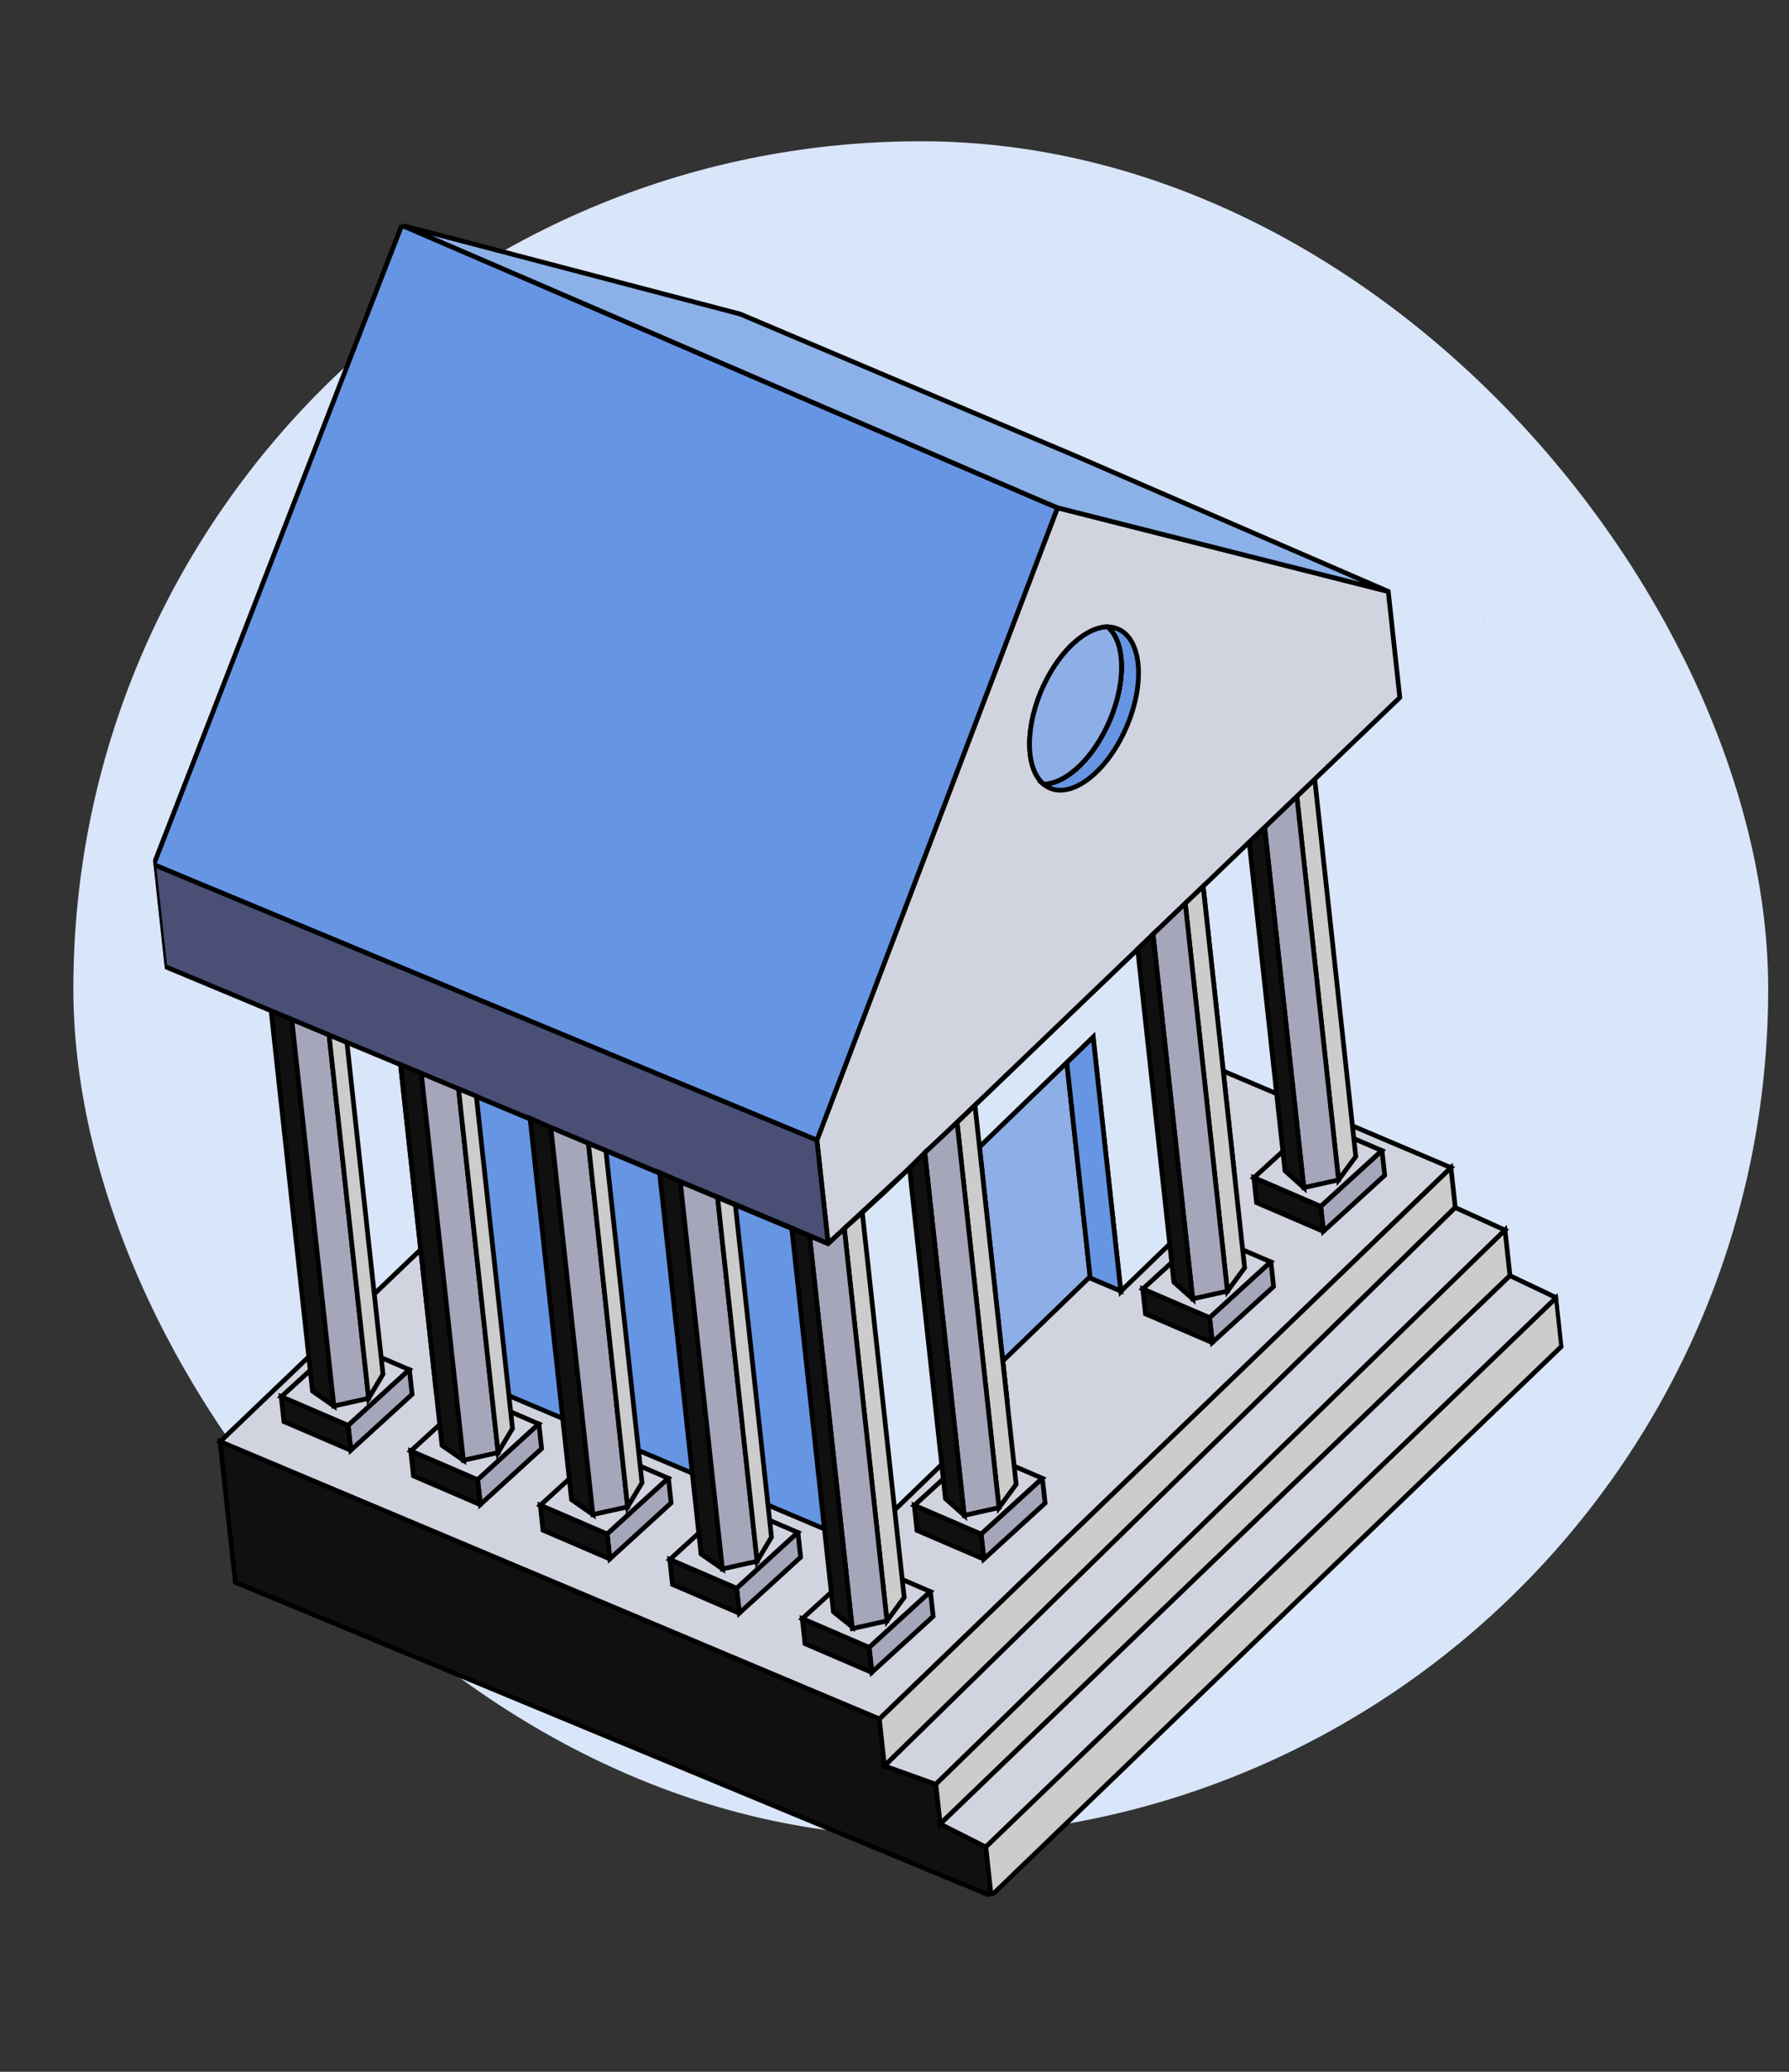
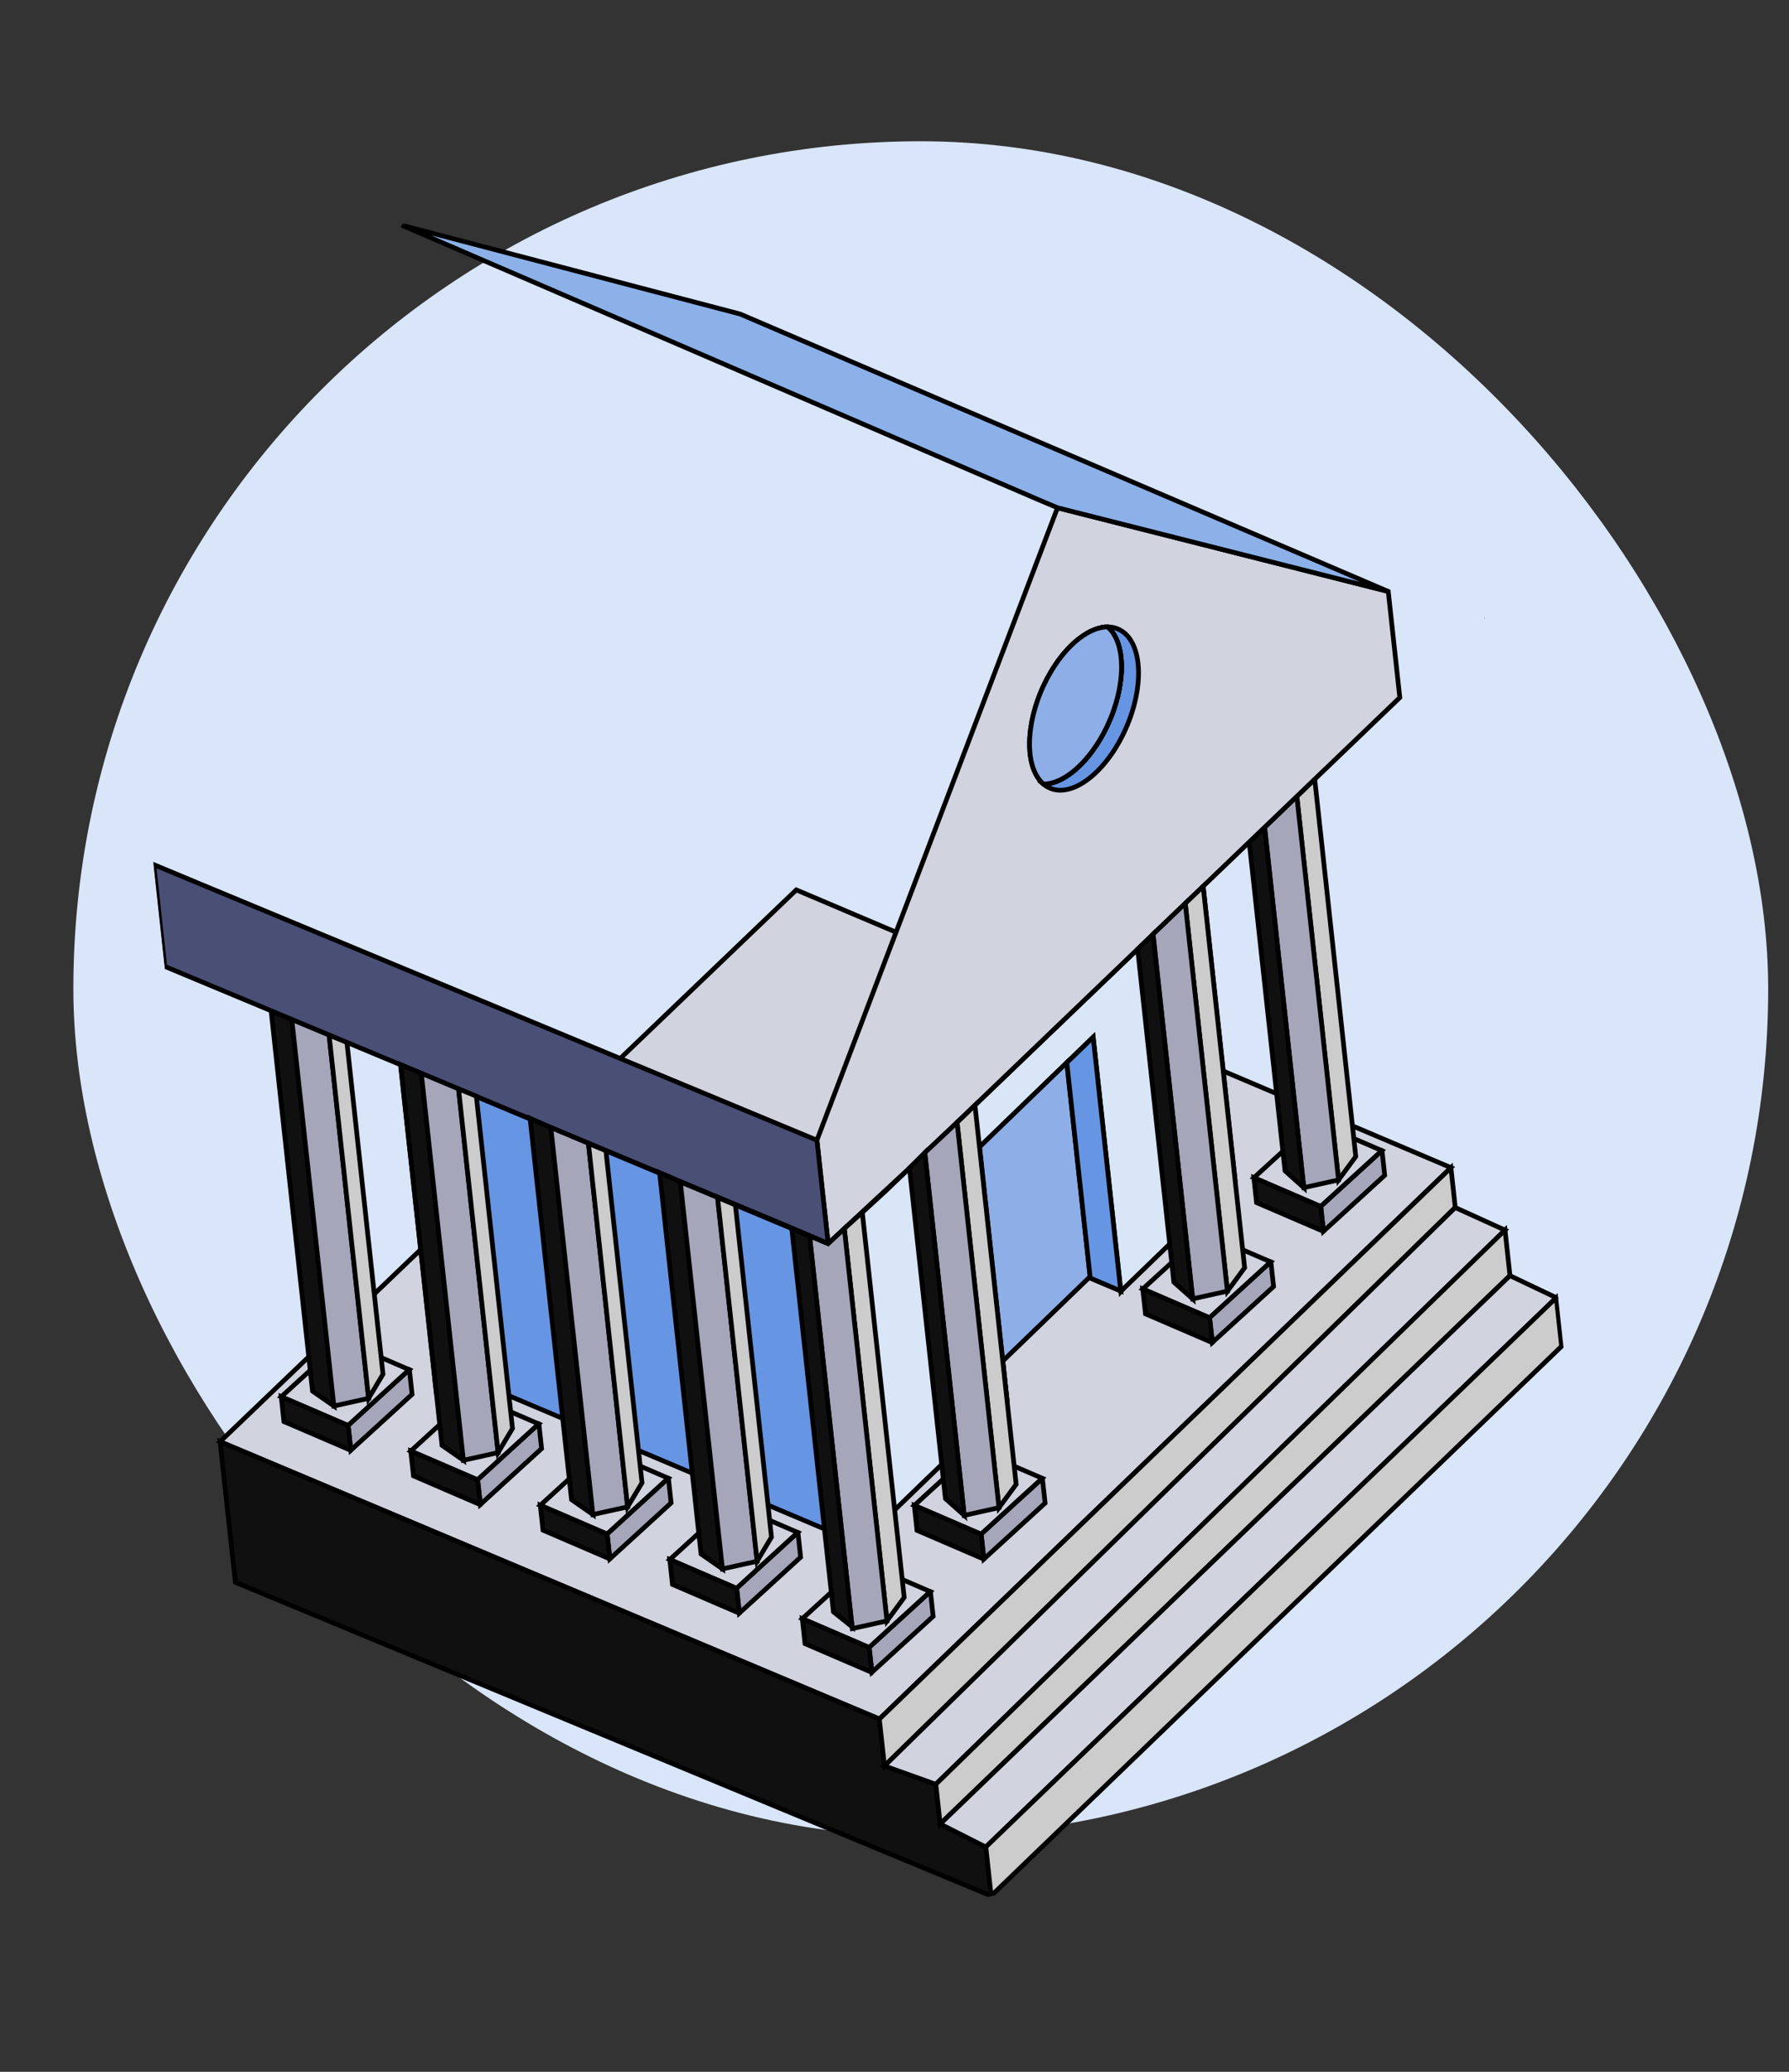
<svg xmlns="http://www.w3.org/2000/svg" width="38" height="44" viewBox="0 0 38 44" fill="none">
  <rect x="0" y="0" width="38" height="44" fill="#333333" stroke="none" />
  <rect x="1.558" y="3" width="36" height="36" rx="18" fill="#D9E5F8" />
  <g clip-path="url(#clip0_1936_16555)">
    <path d="M4.674 30.618L18.679 36.508L30.819 24.798L16.914 18.899L4.674 30.618Z" fill="#D1D3DF" stroke="black" stroke-width="0.1" stroke-miterlimit="10" />
    <path d="M4.674 30.617L18.679 36.507L18.787 37.503L19.878 37.893L19.97 38.736L20.941 39.226L21.053 40.264L4.999 33.604L4.674 30.617Z" fill="#101010" stroke="black" stroke-width="0.1" stroke-miterlimit="10" />
    <path d="M30.819 24.799L18.678 36.509L18.787 37.505L30.911 25.645L30.819 24.799Z" fill="#CCCCCC" stroke="black" stroke-width="0.1" stroke-miterlimit="10" />
    <path d="M31.968 26.125L30.91 25.645L18.787 37.504L19.877 37.894L31.968 26.125Z" fill="#D1D3DF" stroke="black" stroke-width="0.1" stroke-miterlimit="10" />
    <path d="M31.968 26.123L32.073 27.091L19.97 38.736L19.878 37.893L31.968 26.123Z" fill="#CCCCCC" stroke="black" stroke-width="0.1" stroke-miterlimit="10" />
    <path d="M33.057 27.56L32.073 27.092L19.97 38.737L20.94 39.227L33.057 27.56Z" fill="#D1D3DF" stroke="black" stroke-width="0.1" stroke-miterlimit="10" />
    <path d="M33.057 27.559L33.17 28.591L21.053 40.263L20.94 39.225L33.057 27.559Z" fill="#CCCCCC" stroke="black" stroke-width="0.1" stroke-miterlimit="10" />
    <path d="M29.349 24.437L29.355 24.432" stroke="black" stroke-width="0.1" stroke-miterlimit="10" />
    <path d="M28.054 25.62L28.111 26.149L28.483 25.81L29.412 24.961L29.356 24.439L29.351 24.436L28.054 25.62Z" fill="#A5A6BA" stroke="black" stroke-width="0.1" stroke-miterlimit="10" />
    <path d="M26.634 25.012L28.051 25.622L28.054 25.619L29.351 24.436L27.933 23.825L26.634 25.012Z" fill="#D1D3DF" stroke="black" stroke-width="0.1" stroke-miterlimit="10" />
    <path d="M26.633 25.011L26.69 25.54L27.675 25.964L28.108 26.15L28.108 26.15L28.111 26.148L28.054 25.623L28.05 25.622L26.633 25.011Z" fill="#101010" stroke="black" stroke-width="0.1" stroke-miterlimit="10" />
    <path d="M28.107 26.151L28.112 26.154" stroke="black" stroke-width="0.1" stroke-miterlimit="10" />
    <path d="M28.112 26.153L28.111 26.148" stroke="black" stroke-width="0.1" stroke-miterlimit="10" />
    <path d="M29.356 24.44L29.355 24.432" stroke="black" stroke-width="0.1" stroke-miterlimit="10" />
    <path d="M27.546 16.912L28.432 25.059L28.798 24.562L27.926 16.549L27.546 16.912Z" fill="#CCCCCC" stroke="black" stroke-width="0.1" stroke-miterlimit="10" />
    <path d="M26.862 17.57L27.694 25.222L28.432 25.059L27.546 16.912L26.862 17.57Z" fill="#A5A6BA" stroke="black" stroke-width="0.1" stroke-miterlimit="10" />
    <path d="M26.535 17.884L27.295 24.866L27.694 25.223L26.862 17.57L26.535 17.884Z" fill="#101010" stroke="black" stroke-width="0.1" stroke-miterlimit="10" />
    <path d="M26.989 26.8L26.994 26.795" stroke="black" stroke-width="0.1" stroke-miterlimit="10" />
    <path d="M25.693 27.982L25.751 28.51L26.123 28.171L27.052 27.323L26.995 26.8L26.99 26.798L25.693 27.982Z" fill="#A5A6BA" stroke="black" stroke-width="0.1" stroke-miterlimit="10" />
    <path d="M24.273 27.375L25.69 27.986L25.693 27.983L26.99 26.799L25.572 26.189L24.273 27.375Z" fill="#D1D3DF" stroke="black" stroke-width="0.1" stroke-miterlimit="10" />
    <path d="M24.273 27.375L24.331 27.903L25.316 28.327L25.748 28.513L25.748 28.513L25.751 28.511L25.694 27.987L25.691 27.985L24.273 27.375Z" fill="#101010" stroke="black" stroke-width="0.1" stroke-miterlimit="10" />
    <path d="M26.995 26.803L26.994 26.795" stroke="black" stroke-width="0.1" stroke-miterlimit="10" />
    <path d="M22.137 31.398L22.142 31.393" stroke="black" stroke-width="0.1" stroke-miterlimit="10" />
    <path d="M20.84 32.581L20.898 33.11L21.27 32.771L22.199 31.922L22.142 31.4L22.137 31.398L20.84 32.581Z" fill="#A5A6BA" stroke="black" stroke-width="0.1" stroke-miterlimit="10" />
    <path d="M19.421 31.971L20.838 32.581L20.841 32.578L22.138 31.395L20.72 30.784L19.421 31.971Z" fill="#D1D3DF" stroke="black" stroke-width="0.1" stroke-miterlimit="10" />
    <path d="M19.421 31.972L19.478 32.501L20.463 32.925L20.895 33.111L20.896 33.111L20.898 33.109L20.841 32.584L20.838 32.583L19.421 31.972Z" fill="#101010" stroke="black" stroke-width="0.1" stroke-miterlimit="10" />
    <path d="M22.143 31.401L22.142 31.393" stroke="black" stroke-width="0.1" stroke-miterlimit="10" />
    <path d="M16.943 32.546L16.948 32.541" stroke="black" stroke-width="0.1" stroke-miterlimit="10" />
    <path d="M15.647 33.73L15.704 34.258L16.077 33.919L17.006 33.071L16.949 32.548L16.944 32.546L15.647 33.73Z" fill="#A5A6BA" stroke="black" stroke-width="0.1" stroke-miterlimit="10" />
    <path d="M14.227 33.121L15.644 33.732L15.647 33.729L16.944 32.545L15.527 31.935L14.227 33.121Z" fill="#D1D3DF" stroke="black" stroke-width="0.1" stroke-miterlimit="10" />
    <path d="M14.227 33.121L14.284 33.649L15.269 34.074L15.702 34.26L15.702 34.26L15.705 34.257L15.648 33.733L15.644 33.731L14.227 33.121Z" fill="#101010" stroke="black" stroke-width="0.1" stroke-miterlimit="10" />
    <path d="M16.949 32.549L16.948 32.541" stroke="black" stroke-width="0.1" stroke-miterlimit="10" />
    <path d="M12.896 32.577L12.954 33.106L13.326 32.767L14.255 31.918L14.198 31.396L14.194 31.394L12.896 32.577Z" fill="#A5A6BA" stroke="black" stroke-width="0.1" stroke-miterlimit="10" />
    <path d="M11.476 31.969L12.893 32.579L12.896 32.577L14.193 31.393L12.776 30.782L11.476 31.969Z" fill="#D1D3DF" stroke="black" stroke-width="0.1" stroke-miterlimit="10" />
    <path d="M11.476 31.968L11.534 32.497L12.519 32.921L12.951 33.107L12.952 33.107L12.954 33.105L12.897 32.58L12.894 32.579L11.476 31.968Z" fill="#101010" stroke="black" stroke-width="0.1" stroke-miterlimit="10" />
    <path d="M10.145 31.423L10.203 31.952L10.575 31.612L11.504 30.764L11.447 30.241L11.442 30.239L10.145 31.423Z" fill="#A5A6BA" stroke="black" stroke-width="0.1" stroke-miterlimit="10" />
    <path d="M8.725 30.817L10.142 31.427L10.145 31.424L11.442 30.24L10.024 29.63L8.725 30.817Z" fill="#D1D3DF" stroke="black" stroke-width="0.1" stroke-miterlimit="10" />
    <path d="M8.725 30.816L8.783 31.344L9.768 31.769L10.2 31.955L10.201 31.955L10.203 31.952L10.146 31.428L10.143 31.427L8.725 30.816Z" fill="#101010" stroke="black" stroke-width="0.1" stroke-miterlimit="10" />
    <path d="M7.395 30.271L7.452 30.799L7.824 30.46L8.753 29.612L8.696 29.089L8.692 29.087L7.395 30.271Z" fill="#A5A6BA" stroke="black" stroke-width="0.1" stroke-miterlimit="10" />
    <path d="M5.974 29.664L7.391 30.274L7.394 30.272L8.691 29.088L7.274 28.477L5.974 29.664Z" fill="#D1D3DF" stroke="black" stroke-width="0.1" stroke-miterlimit="10" />
    <path d="M5.974 29.662L6.031 30.191L7.016 30.614L7.449 30.801L7.449 30.801L7.452 30.798L7.395 30.274L7.391 30.272L5.974 29.662Z" fill="#101010" stroke="black" stroke-width="0.1" stroke-miterlimit="10" />
    <path d="M6.199 21.648L7.092 29.86L6.638 29.544L5.759 21.466L6.199 21.648Z" fill="#101010" stroke="black" stroke-width="0.1" stroke-miterlimit="10" />
    <path d="M6.99 21.98L7.829 29.697L7.092 29.86L6.198 21.648L6.99 21.98Z" fill="#A5A6BA" stroke="black" stroke-width="0.1" stroke-miterlimit="10" />
    <path d="M7.369 22.137L8.135 29.184L7.83 29.697L6.99 21.98L7.369 22.137Z" fill="#CCCCCC" stroke="black" stroke-width="0.1" stroke-miterlimit="10" />
    <path d="M19.758 33.802L19.763 33.797" stroke="black" stroke-width="0.1" stroke-miterlimit="10" />
    <path d="M18.462 34.986L18.52 35.514L18.892 35.175L19.821 34.327L19.764 33.804L19.759 33.802L18.462 34.986Z" fill="#A5A6BA" stroke="black" stroke-width="0.1" stroke-miterlimit="10" />
    <path d="M17.042 34.377L18.459 34.987L18.462 34.985L19.759 33.801L18.342 33.19L17.042 34.377Z" fill="#D1D3DF" stroke="black" stroke-width="0.1" stroke-miterlimit="10" />
    <path d="M17.042 34.379L17.099 34.907L18.084 35.331L18.517 35.517L18.517 35.517L18.519 35.514L18.462 34.99L18.459 34.989L17.042 34.379Z" fill="#101010" stroke="black" stroke-width="0.1" stroke-miterlimit="10" />
    <path d="M19.764 33.805L19.763 33.797" stroke="black" stroke-width="0.1" stroke-miterlimit="10" />
    <path d="M8.507 22.612L9.2 28.962L13.25 30.672L13.965 30.974L17.582 32.501L18.26 32.787L18.276 32.711L17.589 26.415L8.507 22.612Z" fill="#6695E3" stroke="black" stroke-width="0.1" stroke-miterlimit="10" />
-     <path d="M18.26 32.787L18.286 32.798" stroke="black" stroke-width="0.1" stroke-miterlimit="10" />
    <path d="M17.592 26.414L18.282 32.765L21.393 29.758L20.806 24.36L22.661 22.567L23.22 22.026L23.807 27.416L23.813 27.418L26.236 25.076L25.556 18.824L24.506 19.829L23.139 21.14L22.565 21.69L20.709 23.471L18.802 25.303L17.613 26.393L17.592 26.414Z" fill="#D9E6F7" stroke="black" stroke-width="0.1" stroke-miterlimit="10" />
    <path d="M23.806 27.418L23.807 27.427L23.813 27.42L23.806 27.418Z" fill="white" stroke="black" stroke-width="0.1" stroke-miterlimit="10" />
    <path d="M23.807 27.425L23.806 27.416L23.158 27.143L23.135 27.133" fill="white" />
    <path d="M23.807 27.425L23.806 27.416L23.158 27.143L23.135 27.133" stroke="black" stroke-width="0.1" stroke-miterlimit="10" />
    <path d="M21.392 29.758L21.3 28.906" stroke="black" stroke-width="0.1" stroke-miterlimit="10" />
    <path d="M20.805 24.36L21.3 28.905L21.951 28.276L23.134 27.132L23.155 27.112L22.66 22.566L20.805 24.36Z" fill="#8EAEE7" stroke="black" stroke-width="0.1" stroke-miterlimit="10" />
    <path d="M22.66 22.568L23.158 27.143L23.806 27.417L23.22 22.027L22.66 22.568Z" fill="#6695E3" stroke="black" stroke-width="0.1" stroke-miterlimit="10" />
    <path d="M9.27 29.598L9.2 28.961" stroke="black" stroke-width="0.1" stroke-miterlimit="10" />
    <path d="M18.286 32.798L18.282 32.764" stroke="black" stroke-width="0.1" stroke-miterlimit="10" />
    <path d="M17.396 24.619L17.591 26.41L19.318 24.806L29.733 14.815L29.488 12.563L22.462 10.785L17.352 24.215L17.396 24.619Z" fill="#D1D3DF" stroke="black" stroke-width="0.1" stroke-miterlimit="10" />
-     <path d="M8.534 4.785L3.265 18.362L3.266 18.362L4.263 18.778L17.352 24.215L22.462 10.785L22.071 10.62L8.534 4.785Z" fill="#6695E3" stroke="black" stroke-width="0.1" stroke-miterlimit="10" />
    <path d="M31.527 13.096L31.529 13.096" stroke="black" stroke-width="0.1" stroke-miterlimit="10" />
    <path d="M3.265 18.362L3.5 20.524L16.783 26.064L17.591 26.41L17.352 24.215L4.263 18.778L3.265 18.362L3.265 18.362Z" fill="#4A4F75" stroke="black" stroke-width="0.1" stroke-miterlimit="10" />
-     <path d="M8.533 4.783L22.07 10.618L22.462 10.783L29.488 12.561L22.867 9.692L15.72 6.669L8.533 4.783Z" fill="#8CB1E8" stroke="black" stroke-width="0.1" stroke-miterlimit="10" />
+     <path d="M8.533 4.783L22.07 10.618L22.462 10.783L29.488 12.561L15.72 6.669L8.533 4.783Z" fill="#8CB1E8" stroke="black" stroke-width="0.1" stroke-miterlimit="10" />
    <path d="M31.527 13.096L31.529 13.096" stroke="black" stroke-width="0.1" stroke-miterlimit="10" />
    <path d="M22.166 16.654C22.188 16.672 22.21 16.689 22.234 16.703C22.7 16.989 23.433 16.48 23.87 15.567C24.308 14.653 24.284 13.681 23.818 13.395C23.729 13.341 23.629 13.313 23.526 13.315C23.925 13.652 23.924 14.573 23.509 15.438C23.155 16.177 22.609 16.651 22.166 16.654Z" fill="#6695E3" stroke="black" stroke-width="0.1" stroke-miterlimit="10" />
    <path d="M22.166 16.652C22.609 16.649 23.155 16.175 23.509 15.437C23.924 14.57 23.924 13.65 23.525 13.314C23.082 13.316 22.535 13.79 22.181 14.53C21.767 15.396 21.767 16.316 22.166 16.652Z" fill="white" stroke="black" stroke-width="0.1" stroke-miterlimit="10" />
    <path d="M22.166 16.652C22.609 16.649 23.155 16.175 23.509 15.437C23.924 14.57 23.924 13.65 23.525 13.314C23.082 13.316 22.535 13.79 22.181 14.53C21.767 15.396 21.767 16.316 22.166 16.652Z" fill="#8EAEE7" stroke="black" stroke-width="0.1" stroke-miterlimit="10" />
    <path d="M25.176 19.186L26.072 27.421L26.437 26.924L25.556 18.824L25.176 19.186Z" fill="#CCCCCC" stroke="black" stroke-width="0.1" stroke-miterlimit="10" />
    <path d="M24.492 19.84L25.334 27.584L26.071 27.421L25.176 19.186L24.492 19.84Z" fill="#A5A6BA" stroke="black" stroke-width="0.1" stroke-miterlimit="10" />
    <path d="M24.165 20.157L24.934 27.23L25.334 27.586L24.491 19.842L24.165 20.157Z" fill="#101010" stroke="black" stroke-width="0.1" stroke-miterlimit="10" />
    <path d="M14.451 25.1L15.345 33.319L14.891 33.003L14.01 24.903L14.451 25.1Z" fill="#101010" stroke="black" stroke-width="0.1" stroke-miterlimit="10" />
    <path d="M15.242 25.432L16.082 33.157L15.345 33.32L14.451 25.101L15.242 25.432Z" fill="#A5A6BA" stroke="black" stroke-width="0.1" stroke-miterlimit="10" />
    <path d="M15.62 25.591L16.387 32.644L16.082 33.156L15.242 25.431L15.62 25.591Z" fill="#CCCCCC" stroke="black" stroke-width="0.1" stroke-miterlimit="10" />
    <path d="M11.7 23.946L12.594 32.165L12.14 31.849L11.259 23.749L11.7 23.946Z" fill="#101010" stroke="black" stroke-width="0.1" stroke-miterlimit="10" />
    <path d="M12.499 24.282L13.331 32.002L12.594 32.165L11.7 23.946L12.499 24.282Z" fill="#A5A6BA" stroke="black" stroke-width="0.1" stroke-miterlimit="10" />
    <path d="M12.87 24.439L13.637 31.491L13.331 32.003L12.499 24.284L12.87 24.439Z" fill="#CCCCCC" stroke="black" stroke-width="0.1" stroke-miterlimit="10" />
    <path d="M8.949 22.793L9.843 31.012L9.389 30.697L8.51 22.61L8.949 22.793Z" fill="#101010" stroke="black" stroke-width="0.1" stroke-miterlimit="10" />
    <path d="M9.74 23.126L10.58 30.85L9.843 31.013L8.949 22.794L9.74 23.126Z" fill="#A5A6BA" stroke="black" stroke-width="0.1" stroke-miterlimit="10" />
    <path d="M10.118 23.28L10.886 30.337L10.58 30.849L9.74 23.125L10.118 23.28Z" fill="#CCCCCC" stroke="black" stroke-width="0.1" stroke-miterlimit="10" />
    <path d="M17.934 26.092L18.84 34.424L19.206 33.926L18.316 25.748L17.934 26.092Z" fill="#CCCCCC" stroke="black" stroke-width="0.1" stroke-miterlimit="10" />
    <path d="M17.196 26.249L18.103 34.587L18.84 34.424L17.934 26.093L17.589 26.414L17.196 26.249Z" fill="#A5A6BA" stroke="black" stroke-width="0.1" stroke-miterlimit="10" />
    <path d="M16.818 26.092L17.703 34.232L18.099 34.549L17.196 26.25L16.818 26.092Z" fill="#101010" stroke="black" stroke-width="0.1" stroke-miterlimit="10" />
    <path d="M20.329 23.839L21.219 32.02L21.584 31.523L20.709 23.473L20.329 23.839Z" fill="#CCCCCC" stroke="black" stroke-width="0.1" stroke-miterlimit="10" />
    <path d="M19.644 24.48L20.481 32.183L21.219 32.019L20.329 23.838L19.644 24.48Z" fill="#A5A6BA" stroke="black" stroke-width="0.1" stroke-miterlimit="10" />
    <path d="M19.318 24.806L20.082 31.827L20.482 32.183L19.644 24.48L19.318 24.806Z" fill="#101010" stroke="black" stroke-width="0.1" stroke-miterlimit="10" />
  </g>
  <defs>
    <clipPath id="clip0_1936_16555">
      <rect width="28.794" height="37.563" fill="white" transform="matrix(-0.978 0.216 0.108 0.995 30.104 0)" />
    </clipPath>
  </defs>
</svg>